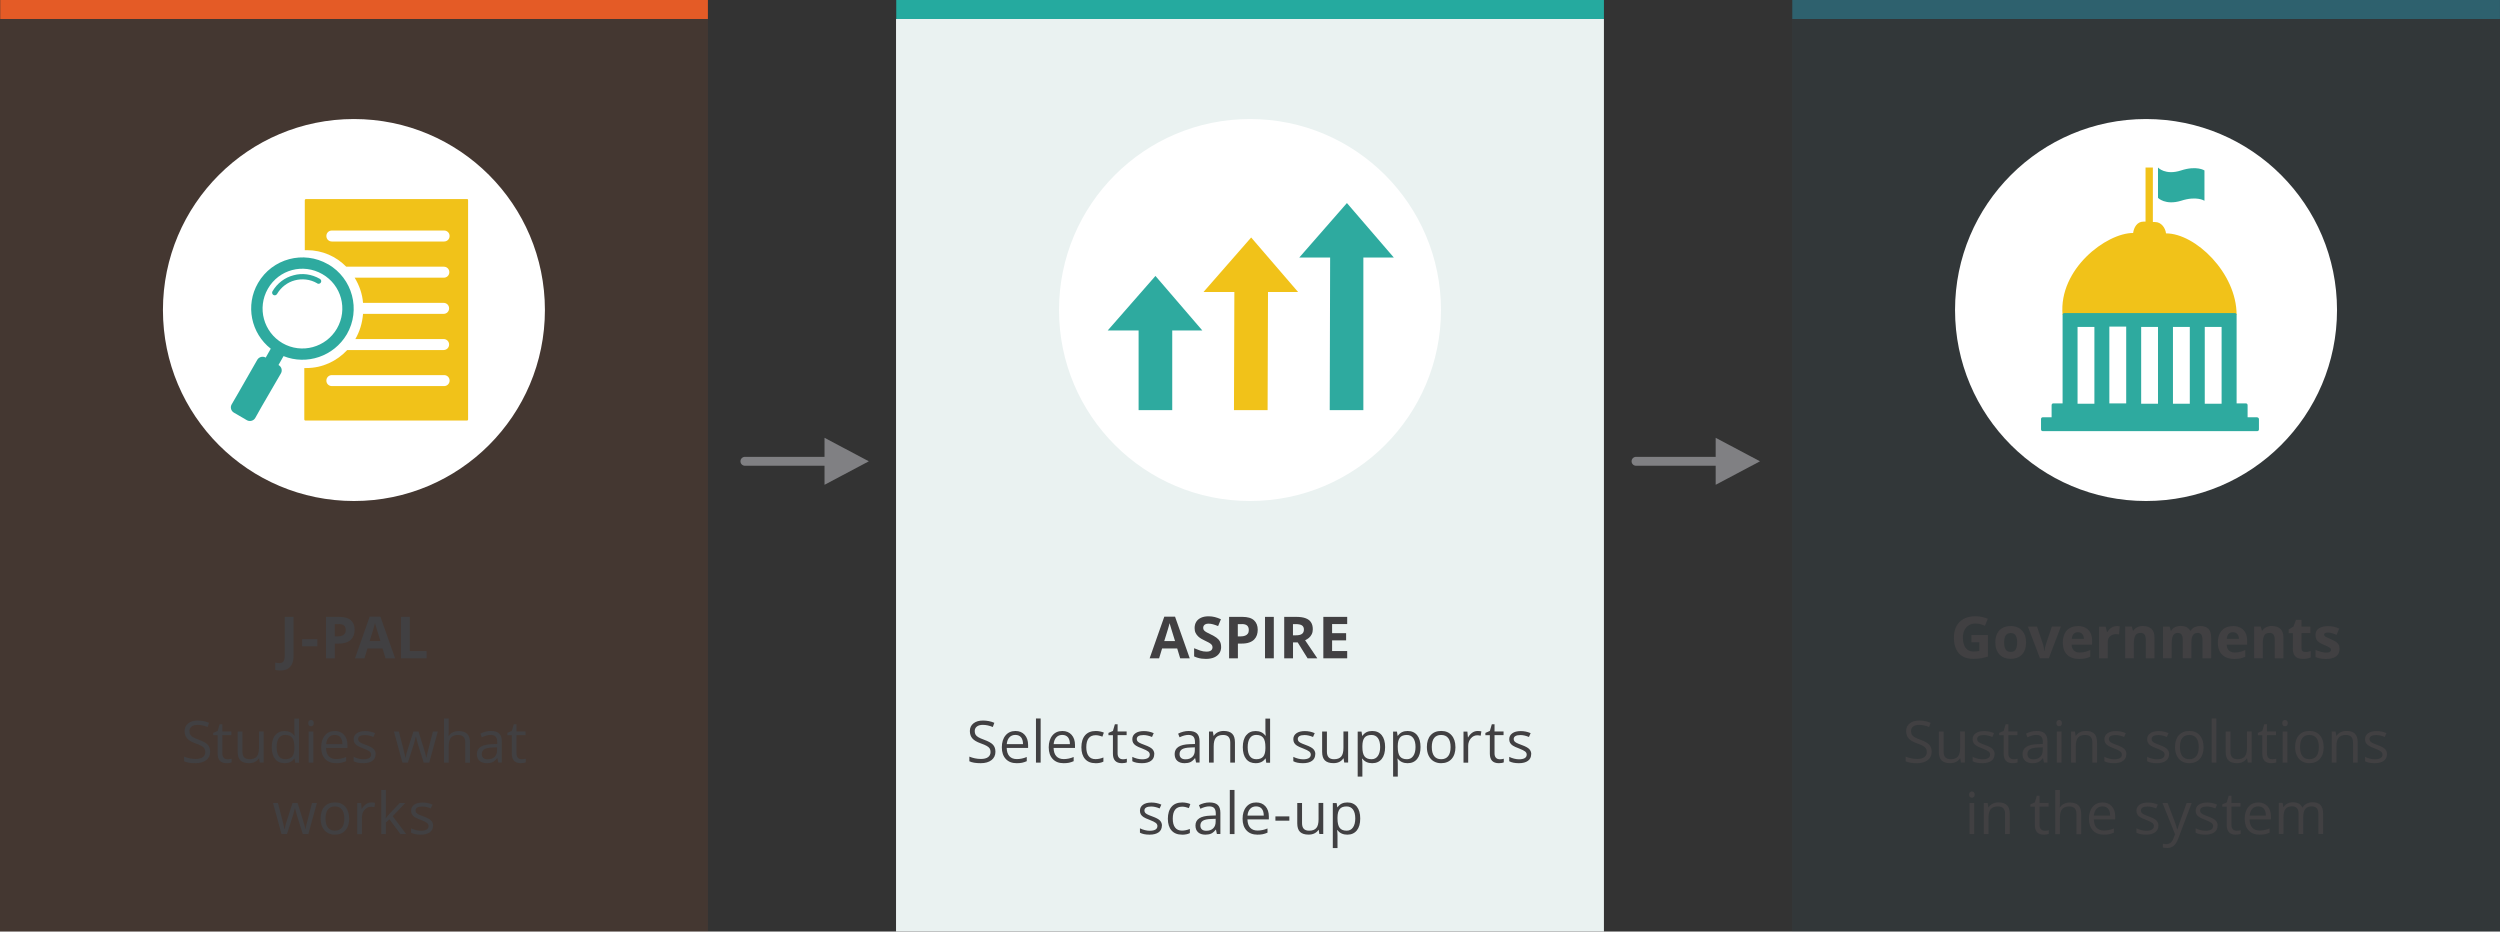
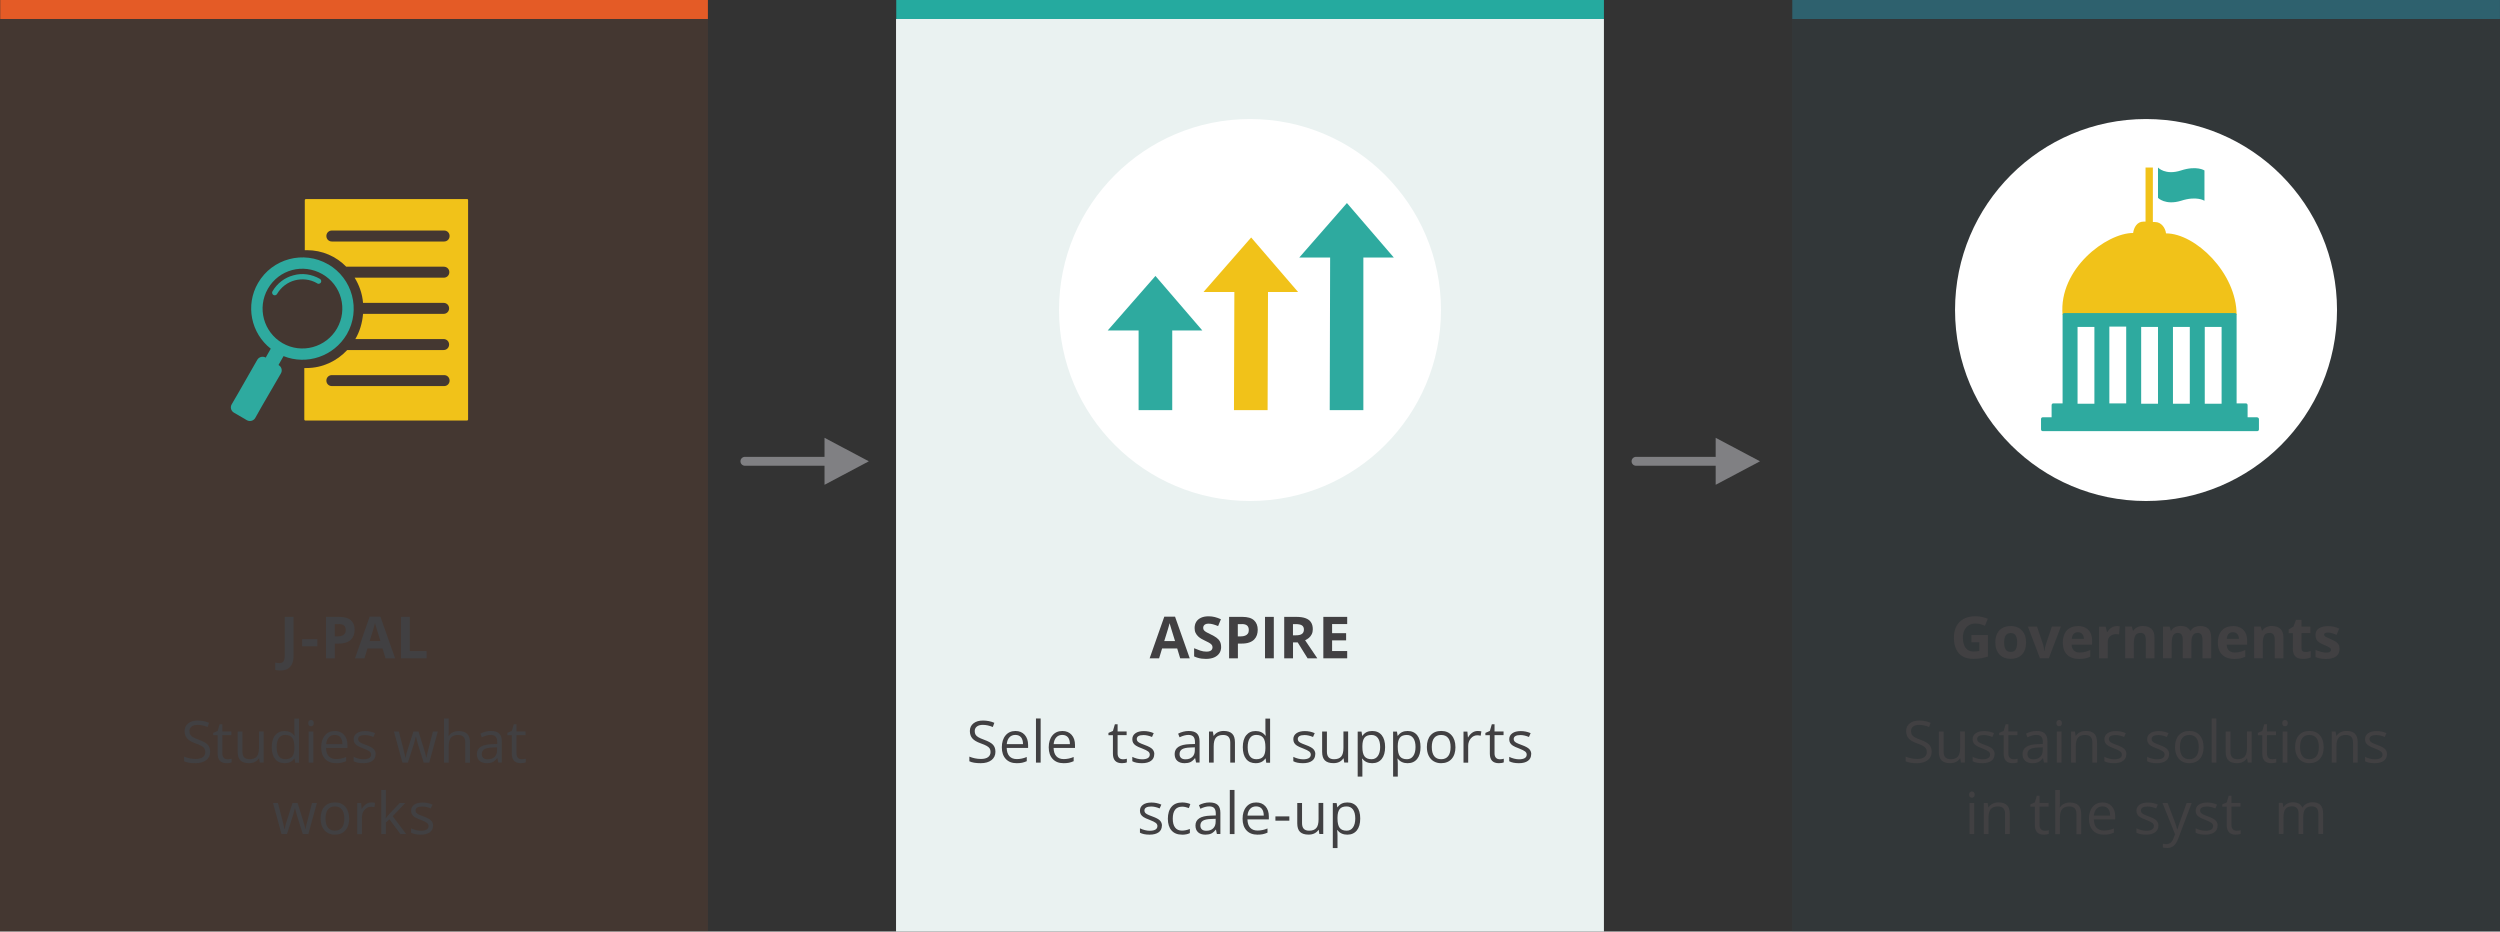
<svg xmlns="http://www.w3.org/2000/svg" id="Layer_1" data-name="Layer 1" viewBox="0 0 559.72 208.56">
  <rect x="0" y="0" width="559.72" height="208.56" fill="#333333" stroke="none" />
  <defs>
    <style>
      .cls-1, .cls-2 {
        fill: none;
      }

      .cls-3, .cls-4 {
        fill: #2e616e;
      }

      .cls-5 {
        fill: #414042;
      }

      .cls-6, .cls-4 {
        opacity: .1;
      }

      .cls-6, .cls-7 {
        fill: #e45b26;
      }

      .cls-8 {
        fill: #25aa9f;
      }

      .cls-2 {
        stroke: #808083;
        stroke-linecap: round;
        stroke-miterlimit: 10;
        stroke-width: 2px;
      }

      .cls-9, .cls-10 {
        fill-rule: evenodd;
      }

      .cls-9, .cls-11 {
        fill: #2eaa9f;
      }

      .cls-12 {
        fill: #fff;
      }

      .cls-10, .cls-13 {
        fill: #f1c219;
      }

      .cls-14 {
        fill: #808083;
      }

      .cls-15 {
        fill: #eaf2f1;
      }
    </style>
  </defs>
  <rect class="cls-6" y="4.25" width="158.49" height="204.31" />
-   <circle class="cls-12" cx="79.24" cy="69.41" r="42.76" />
  <line class="cls-2" x1="166.78" y1="103.28" x2="187.19" y2="103.28" />
  <polygon class="cls-14" points="194.52 103.28 184.6 98.02 184.6 108.54 194.52 103.28" />
  <line class="cls-2" x1="366.29" y1="103.28" x2="386.7" y2="103.28" />
  <polygon class="cls-14" points="394.04 103.28 384.12 98.02 384.12 108.54 394.04 103.28" />
  <g>
    <rect class="cls-1" x=".05" y="160.86" width="158.44" height="29" />
    <path class="cls-5" d="M47.06,168.27c0,.82-.3,1.45-.89,1.91s-1.4.69-2.41.69c-1.1,0-1.95-.14-2.54-.43v-1.04c.38.16.8.29,1.24.38s.89.14,1.33.14c.72,0,1.26-.14,1.62-.41.36-.27.55-.65.55-1.14,0-.32-.06-.58-.19-.79-.13-.21-.34-.39-.65-.57s-.76-.37-1.38-.59c-.86-.31-1.48-.67-1.85-1.1s-.56-.98-.56-1.66c0-.72.27-1.28.81-1.71s1.25-.63,2.13-.63,1.77.17,2.54.51l-.34.94c-.77-.32-1.51-.48-2.23-.48-.57,0-1.02.12-1.34.37-.32.25-.48.59-.48,1.02,0,.32.06.58.18.79.12.21.32.39.6.57.28.17.71.36,1.29.57.97.35,1.64.72,2.01,1.12s.55.91.55,1.55Z" />
    <path class="cls-5" d="M50.9,170c.19,0,.37-.01.54-.04.17-.03.31-.06.41-.09v.81c-.11.06-.28.1-.5.14-.22.04-.42.05-.6.05-1.35,0-2.02-.71-2.02-2.13v-4.14h-1v-.51l1-.44.44-1.49h.61v1.61h2.02v.82h-2.02v4.09c0,.42.1.74.3.96.2.22.47.34.82.34Z" />
    <path class="cls-5" d="M54.28,163.78v4.51c0,.57.13.99.39,1.27.26.28.66.42,1.21.42.73,0,1.26-.2,1.6-.6.34-.4.5-1.05.5-1.95v-3.66h1.05v6.96h-.87l-.15-.93h-.06c-.22.34-.52.6-.9.79s-.82.27-1.31.27c-.85,0-1.48-.2-1.9-.6s-.63-1.05-.63-1.93v-4.55h1.07Z" />
    <path class="cls-5" d="M65.96,169.81h-.06c-.49.71-1.21,1.06-2.18,1.06-.91,0-1.62-.31-2.12-.93s-.76-1.51-.76-2.65.25-2.04.76-2.67,1.21-.95,2.12-.95,1.67.34,2.17,1.03h.08l-.04-.5-.03-.49v-2.83h1.05v9.88h-.86l-.14-.93ZM63.86,169.98c.72,0,1.24-.2,1.56-.59.32-.39.49-1.02.49-1.89v-.22c0-.99-.16-1.69-.49-2.11-.33-.42-.85-.63-1.57-.63-.62,0-1.09.24-1.42.72-.33.48-.49,1.16-.49,2.03s.16,1.56.49,2.01.8.68,1.43.68Z" />
    <path class="cls-5" d="M69.01,161.9c0-.24.06-.42.18-.53.12-.11.27-.17.44-.17s.32.06.44.17c.12.11.18.29.18.53s-.06.41-.18.53c-.12.12-.27.17-.44.17-.18,0-.33-.06-.44-.17-.12-.12-.18-.29-.18-.53ZM70.15,170.74h-1.05v-6.96h1.05v6.96Z" />
    <path class="cls-5" d="M75.23,170.87c-1.03,0-1.84-.31-2.43-.94s-.89-1.5-.89-2.61.28-2.01.83-2.67c.55-.66,1.29-.99,2.22-.99.87,0,1.56.29,2.07.86.51.57.76,1.33.76,2.27v.67h-4.79c.02.82.23,1.44.62,1.86s.94.63,1.65.63c.75,0,1.49-.16,2.22-.47v.94c-.37.16-.73.28-1.06.35-.33.07-.73.1-1.2.1ZM74.95,164.54c-.56,0-1,.18-1.34.55s-.53.87-.59,1.51h3.64c0-.66-.15-1.17-.44-1.53-.3-.35-.72-.53-1.27-.53Z" />
    <path class="cls-5" d="M84.09,168.84c0,.65-.24,1.15-.72,1.5s-1.16.53-2.03.53c-.92,0-1.64-.15-2.16-.44v-.98c.33.17.69.3,1.08.4s.75.15,1.11.15c.55,0,.97-.09,1.27-.26.3-.18.45-.44.45-.8,0-.27-.12-.5-.35-.69-.24-.19-.69-.42-1.37-.68-.65-.24-1.11-.45-1.38-.63-.27-.18-.48-.38-.61-.61-.13-.23-.2-.5-.2-.82,0-.57.23-1.01.69-1.34.46-.33,1.09-.49,1.9-.49.75,0,1.48.15,2.2.46l-.38.86c-.7-.29-1.33-.43-1.9-.43-.5,0-.88.08-1.13.23s-.38.37-.38.65c0,.19.05.34.14.48.1.13.25.26.46.37.21.12.62.29,1.22.51.82.3,1.38.6,1.67.91s.44.69.44,1.15Z" />
    <path class="cls-5" d="M94.86,170.74l-1.28-4.08c-.08-.25-.23-.82-.45-1.7h-.05c-.17.74-.32,1.31-.45,1.71l-1.31,4.07h-1.22l-1.9-6.96h1.1c.45,1.75.79,3.08,1.03,3.99.24.91.37,1.53.4,1.85h.05c.05-.24.12-.55.23-.94.1-.38.19-.69.27-.91l1.28-3.99h1.14l1.24,3.99c.24.73.4,1.34.48,1.83h.05c.02-.15.06-.39.14-.7s.52-2.02,1.32-5.12h1.09l-1.92,6.96h-1.25Z" />
    <path class="cls-5" d="M104.16,170.74v-4.5c0-.57-.13-.99-.39-1.27-.26-.28-.66-.42-1.21-.42-.73,0-1.27.2-1.6.6-.34.4-.5,1.05-.5,1.96v3.64h-1.05v-9.88h1.05v2.99c0,.36-.02.66-.05.9h.06c.21-.33.5-.6.89-.79.38-.19.82-.29,1.31-.29.85,0,1.49.2,1.91.61.42.4.64,1.05.64,1.93v4.54h-1.05Z" />
    <path class="cls-5" d="M111.57,170.74l-.21-.99h-.05c-.35.44-.69.73-1.04.89-.34.15-.78.23-1.29.23-.69,0-1.23-.18-1.62-.53s-.59-.86-.59-1.52c0-1.4,1.12-2.14,3.37-2.21l1.18-.04v-.43c0-.55-.12-.95-.35-1.21-.24-.26-.61-.39-1.13-.39-.58,0-1.24.18-1.97.53l-.32-.81c.34-.19.72-.33,1.13-.44s.82-.16,1.23-.16c.83,0,1.44.18,1.84.55.4.37.6.96.6,1.77v4.75h-.78ZM109.19,170c.66,0,1.17-.18,1.54-.54.38-.36.56-.86.56-1.51v-.63l-1.05.04c-.84.03-1.44.16-1.81.39-.37.23-.56.59-.56,1.08,0,.38.12.67.35.87s.55.3.97.3Z" />
    <path class="cls-5" d="M116.76,170c.19,0,.37-.01.54-.04.17-.03.31-.06.41-.09v.81c-.11.06-.28.1-.5.14-.22.04-.42.05-.6.05-1.35,0-2.02-.71-2.02-2.13v-4.14h-1v-.51l1-.44.44-1.49h.61v1.61h2.02v.82h-2.02v4.09c0,.42.1.74.3.96.2.22.47.34.82.34Z" />
    <path class="cls-5" d="M67.79,186.74l-1.28-4.08c-.08-.25-.23-.82-.45-1.7h-.05c-.17.74-.32,1.31-.45,1.71l-1.31,4.07h-1.22l-1.9-6.96h1.1c.45,1.75.79,3.08,1.03,3.99.24.91.37,1.53.4,1.85h.05c.05-.24.12-.55.23-.94.1-.38.19-.69.27-.91l1.28-3.99h1.14l1.24,3.99c.24.73.4,1.34.48,1.83h.05c.02-.15.06-.39.14-.7s.52-2.02,1.32-5.12h1.09l-1.92,6.96h-1.25Z" />
    <path class="cls-5" d="M78.18,183.25c0,1.13-.29,2.02-.86,2.66-.57.64-1.36.96-2.37.96-.62,0-1.17-.15-1.66-.44s-.85-.71-1.12-1.26c-.26-.55-.39-1.19-.39-1.92,0-1.13.28-2.02.85-2.65.57-.63,1.35-.95,2.36-.95s1.75.32,2.32.97.86,1.52.86,2.63ZM72.88,183.25c0,.89.18,1.57.53,2.03s.88.7,1.57.7,1.21-.23,1.57-.69c.36-.46.54-1.14.54-2.03s-.18-1.56-.54-2.02c-.36-.46-.89-.69-1.58-.69s-1.21.23-1.56.68-.53,1.13-.53,2.02Z" />
    <path class="cls-5" d="M83.15,179.66c.31,0,.59.03.83.08l-.15.98c-.29-.06-.54-.1-.76-.1-.56,0-1.04.23-1.44.69-.4.46-.6,1.03-.6,1.71v3.73h-1.05v-6.96h.87l.12,1.29h.05c.26-.45.57-.8.93-1.05.36-.25.76-.37,1.2-.37Z" />
    <path class="cls-5" d="M86.41,183.18c.18-.26.46-.6.83-1.02l2.25-2.38h1.25l-2.82,2.96,3.01,3.99h-1.28l-2.46-3.29-.79.69v2.6h-1.04v-9.88h1.04v5.24c0,.23-.02.59-.05,1.08h.05Z" />
    <path class="cls-5" d="M96.95,184.84c0,.65-.24,1.15-.72,1.5s-1.16.53-2.03.53c-.92,0-1.64-.15-2.16-.44v-.98c.33.17.69.3,1.08.4s.75.15,1.11.15c.55,0,.97-.09,1.27-.26.3-.18.45-.44.45-.8,0-.27-.12-.5-.35-.69-.24-.19-.69-.42-1.37-.68-.65-.24-1.11-.45-1.38-.63-.27-.18-.48-.38-.61-.61-.13-.23-.2-.5-.2-.82,0-.57.23-1.01.69-1.34.46-.33,1.09-.49,1.9-.49.75,0,1.48.15,2.2.46l-.38.86c-.7-.29-1.33-.43-1.9-.43-.5,0-.88.08-1.13.23s-.38.37-.38.65c0,.19.05.34.14.48.1.13.25.26.46.37.21.12.62.29,1.22.51.82.3,1.38.6,1.67.91s.44.69.44,1.15Z" />
  </g>
  <g>
    <rect class="cls-1" x=".05" y="137.51" width="158.44" height="13.68" />
    <path class="cls-5" d="M62.78,150.12c-.25,0-.48-.01-.67-.04-.19-.03-.36-.06-.49-.1v-1.64c.14.03.28.06.43.09.15.03.32.04.49.04.23,0,.43-.04.62-.13.18-.09.33-.25.43-.49.11-.24.16-.59.16-1.04v-8.7h1.97v8.68c0,.8-.12,1.44-.37,1.93-.25.49-.59.84-1.04,1.07-.44.22-.95.33-1.53.33Z" />
    <path class="cls-5" d="M67.64,144.7v-1.59h3.41v1.59h-3.41Z" />
    <path class="cls-5" d="M75.95,138.11c1.2,0,2.07.26,2.62.77.55.51.83,1.22.83,2.12,0,.41-.06.79-.18,1.17-.12.37-.32.7-.6.99s-.65.52-1.11.68c-.46.17-1.03.25-1.71.25h-.84v3.3h-1.97v-9.28h2.96ZM75.85,139.73h-.9v2.75h.65c.37,0,.69-.05.96-.15.27-.1.48-.25.63-.46s.22-.47.22-.8c0-.46-.13-.8-.38-1.02-.25-.22-.65-.33-1.18-.33Z" />
    <path class="cls-5" d="M86.32,147.39l-.67-2.21h-3.38l-.67,2.21h-2.12l3.28-9.32h2.41l3.29,9.32h-2.12ZM85.18,143.53l-.67-2.16c-.04-.14-.1-.33-.17-.56-.07-.23-.14-.46-.21-.69-.07-.24-.13-.44-.17-.61-.04.17-.1.39-.17.64-.07.26-.15.5-.21.73s-.12.39-.15.49l-.67,2.16h2.42Z" />
    <path class="cls-5" d="M89.78,147.39v-9.28h1.97v7.66h3.76v1.62h-5.73Z" />
  </g>
  <rect class="cls-7" x=".05" y="0" width="158.44" height="4.25" />
  <path class="cls-9" d="M70.98,63.41c-1.56-.91-3.38-1.07-4.99-.64s-3.06,1.5-3.97,3.06c-.16.27-.54.38-.81.21s-.38-.54-.21-.81c1.07-1.83,2.79-3.11,4.72-3.6,1.93-.54,4.03-.27,5.91.81.27.16.38.54.21.81s-.54.38-.81.21h0l-.05-.05Z" />
  <path class="cls-9" d="M73.45,59.17c-5.48-3.17-12.51-1.29-15.68,4.19-2.9,4.99-1.56,11.27,2.85,14.71l-1.13,1.99c-.64-.38-1.5-.16-1.88.48l-4.24,7.41-1.5,2.58c-.38.64-.16,1.5.54,1.88l2.85,1.66c.64.38,1.5.16,1.88-.48l1.45-2.58,4.3-7.41c.38-.64.16-1.5-.54-1.88l1.13-1.99c5.21,2.09,11.27.05,14.17-4.89,3.17-5.48,1.29-12.51-4.19-15.68ZM75.44,73.56c-2.47,4.24-7.89,5.74-12.19,3.27-4.24-2.47-5.74-7.89-3.27-12.19,2.47-4.3,7.89-5.74,12.19-3.27,4.3,2.47,5.74,7.89,3.27,12.19Z" />
  <path class="cls-13" d="M104.64,44.57h-36.13c-.16,0-.27.11-.27.27v11.17h.48c3.44,0,6.55,1.4,8.8,3.7h21.85c.7,0,1.23.54,1.23,1.23s-.54,1.23-1.23,1.23h-19.97c1.02,1.66,1.72,3.6,1.88,5.64h18.04c.7,0,1.23.54,1.23,1.23s-.54,1.23-1.23,1.23h-18.04c-.16,2.04-.75,3.97-1.72,5.64h19.76c.7,0,1.23.54,1.23,1.23s-.54,1.23-1.23,1.23h-21.58c-2.31,2.47-5.53,4.03-9.13,4.03s-.32,0-.48,0v11.49c0,.16.11.27.27.27h36.13c.16,0,.27-.11.27-.27v-49.07c0-.16-.11-.27-.27-.27h.11ZM99.43,86.44h-25.13c-.7,0-1.23-.54-1.23-1.23s.54-1.23,1.23-1.23h25.13c.7,0,1.23.54,1.23,1.23s-.54,1.23-1.23,1.23ZM99.43,54.07h-25.13c-.7,0-1.23-.54-1.23-1.23s.54-1.23,1.23-1.23h25.13c.7,0,1.23.54,1.23,1.23s-.54,1.23-1.23,1.23Z" />
  <rect class="cls-15" x="200.61" y="4.25" width="158.49" height="204.31" />
  <circle class="cls-12" cx="279.86" cy="69.41" r="42.76" />
  <g>
    <rect class="cls-1" x="200.66" y="160.86" width="158.44" height="30.54" />
    <path class="cls-5" d="M222.87,168.27c0,.82-.3,1.45-.89,1.91s-1.4.69-2.41.69c-1.1,0-1.95-.14-2.54-.43v-1.04c.38.16.8.29,1.24.38s.89.14,1.33.14c.72,0,1.26-.14,1.62-.41.36-.27.55-.65.55-1.14,0-.32-.06-.58-.19-.79-.13-.21-.34-.39-.65-.57s-.76-.37-1.38-.59c-.86-.31-1.48-.67-1.85-1.1s-.56-.98-.56-1.66c0-.72.27-1.28.81-1.71s1.25-.63,2.13-.63,1.77.17,2.54.51l-.34.94c-.77-.32-1.51-.48-2.23-.48-.57,0-1.02.12-1.34.37-.32.25-.48.59-.48,1.02,0,.32.06.58.18.79.12.21.32.39.6.57.28.17.71.36,1.29.57.97.35,1.64.72,2.01,1.12s.55.91.55,1.55Z" />
    <path class="cls-5" d="M227.62,170.87c-1.03,0-1.84-.31-2.43-.94s-.89-1.5-.89-2.61.28-2.01.83-2.67c.55-.66,1.29-.99,2.22-.99.87,0,1.56.29,2.07.86.51.57.76,1.33.76,2.27v.67h-4.79c.02.82.23,1.44.62,1.86s.94.63,1.65.63c.75,0,1.49-.16,2.22-.47v.94c-.37.16-.73.28-1.06.35-.33.07-.73.1-1.2.1ZM227.33,164.54c-.56,0-1,.18-1.34.55s-.53.87-.59,1.51h3.64c0-.66-.15-1.17-.44-1.53-.3-.35-.72-.53-1.27-.53Z" />
    <path class="cls-5" d="M232.99,170.74h-1.05v-9.88h1.05v9.88Z" />
    <path class="cls-5" d="M238.12,170.87c-1.03,0-1.84-.31-2.43-.94s-.89-1.5-.89-2.61.28-2.01.83-2.67c.55-.66,1.29-.99,2.22-.99.87,0,1.56.29,2.07.86.51.57.76,1.33.76,2.27v.67h-4.79c.02.82.23,1.44.62,1.86s.94.63,1.65.63c.75,0,1.49-.16,2.22-.47v.94c-.37.16-.73.28-1.06.35-.33.07-.73.1-1.2.1ZM237.83,164.54c-.56,0-1,.18-1.34.55s-.53.87-.59,1.51h3.64c0-.66-.15-1.17-.44-1.53-.3-.35-.72-.53-1.27-.53Z" />
-     <path class="cls-5" d="M245.28,170.87c-1.01,0-1.79-.31-2.34-.93-.55-.62-.83-1.5-.83-2.63s.28-2.06.84-2.7,1.36-.95,2.4-.95c.33,0,.67.04,1,.11.33.07.6.16.79.25l-.32.9c-.23-.09-.49-.17-.76-.23-.28-.06-.52-.09-.73-.09-1.41,0-2.12.9-2.12,2.7,0,.85.17,1.51.52,1.97s.86.69,1.53.69c.58,0,1.17-.12,1.78-.37v.93c-.47.24-1.05.36-1.76.36Z" />
    <path class="cls-5" d="M251.34,170c.19,0,.37-.01.54-.04.17-.03.31-.06.41-.09v.81c-.11.06-.28.1-.5.14-.22.04-.42.05-.6.05-1.35,0-2.02-.71-2.02-2.13v-4.14h-1v-.51l1-.44.44-1.49h.61v1.61h2.02v.82h-2.02v4.09c0,.42.1.74.3.96.2.22.47.34.82.34Z" />
    <path class="cls-5" d="M258.42,168.84c0,.65-.24,1.15-.72,1.5s-1.16.53-2.03.53c-.92,0-1.64-.15-2.16-.44v-.98c.33.17.69.3,1.08.4s.75.15,1.11.15c.55,0,.97-.09,1.27-.26.3-.18.45-.44.45-.8,0-.27-.12-.5-.35-.69-.24-.19-.69-.42-1.37-.68-.65-.24-1.11-.45-1.38-.63-.27-.18-.48-.38-.61-.61-.13-.23-.2-.5-.2-.82,0-.57.23-1.01.69-1.34.46-.33,1.09-.49,1.9-.49.75,0,1.48.15,2.2.46l-.38.86c-.7-.29-1.33-.43-1.9-.43-.5,0-.88.08-1.13.23s-.38.37-.38.65c0,.19.05.34.14.48.1.13.25.26.46.37.21.12.62.29,1.22.51.82.3,1.38.6,1.67.91s.44.69.44,1.15Z" />
    <path class="cls-5" d="M267.79,170.74l-.21-.99h-.05c-.35.44-.69.73-1.04.89-.34.15-.78.23-1.29.23-.69,0-1.23-.18-1.62-.53s-.59-.86-.59-1.52c0-1.4,1.12-2.14,3.37-2.21l1.18-.04v-.43c0-.55-.12-.95-.35-1.21-.24-.26-.61-.39-1.13-.39-.58,0-1.24.18-1.97.53l-.32-.81c.34-.19.72-.33,1.13-.44s.82-.16,1.23-.16c.83,0,1.44.18,1.84.55.4.37.6.96.6,1.77v4.75h-.78ZM265.41,170c.66,0,1.17-.18,1.54-.54.38-.36.56-.86.56-1.51v-.63l-1.05.04c-.84.03-1.44.16-1.81.39-.37.23-.56.59-.56,1.08,0,.38.12.67.35.87s.55.3.97.3Z" />
    <path class="cls-5" d="M275.44,170.74v-4.5c0-.57-.13-.99-.39-1.27-.26-.28-.66-.42-1.21-.42-.73,0-1.26.2-1.6.59s-.51,1.04-.51,1.95v3.65h-1.05v-6.96h.86l.17.95h.05c.22-.34.52-.61.91-.8.39-.19.82-.28,1.3-.28.84,0,1.47.2,1.89.61.42.4.63,1.05.63,1.94v4.54h-1.05Z" />
    <path class="cls-5" d="M283.37,169.81h-.06c-.49.71-1.21,1.06-2.18,1.06-.91,0-1.62-.31-2.12-.93s-.76-1.51-.76-2.65.25-2.04.76-2.67,1.21-.95,2.12-.95,1.67.34,2.17,1.03h.08l-.04-.5-.03-.49v-2.83h1.05v9.88h-.86l-.14-.93ZM281.26,169.98c.72,0,1.24-.2,1.56-.59.32-.39.49-1.02.49-1.89v-.22c0-.99-.16-1.69-.49-2.11-.33-.42-.85-.63-1.57-.63-.62,0-1.09.24-1.42.72-.33.48-.49,1.16-.49,2.03s.16,1.56.49,2.01.8.68,1.43.68Z" />
    <path class="cls-5" d="M294.47,168.84c0,.65-.24,1.15-.72,1.5s-1.16.53-2.03.53c-.92,0-1.64-.15-2.16-.44v-.98c.33.17.69.3,1.08.4s.75.15,1.11.15c.55,0,.97-.09,1.27-.26.3-.18.45-.44.45-.8,0-.27-.12-.5-.35-.69-.24-.19-.69-.42-1.37-.68-.65-.24-1.11-.45-1.38-.63-.27-.18-.48-.38-.61-.61-.13-.23-.2-.5-.2-.82,0-.57.23-1.01.69-1.34.46-.33,1.09-.49,1.9-.49.75,0,1.48.15,2.2.46l-.38.86c-.7-.29-1.33-.43-1.9-.43-.5,0-.88.08-1.13.23s-.38.37-.38.65c0,.19.05.34.14.48.1.13.25.26.46.37.21.12.62.29,1.22.51.82.3,1.38.6,1.67.91s.44.69.44,1.15Z" />
    <path class="cls-5" d="M297.08,163.78v4.51c0,.57.13.99.39,1.27.26.28.66.42,1.21.42.73,0,1.26-.2,1.6-.6.34-.4.5-1.05.5-1.95v-3.66h1.05v6.96h-.87l-.15-.93h-.06c-.22.34-.52.6-.9.79s-.82.27-1.31.27c-.85,0-1.48-.2-1.9-.6s-.63-1.05-.63-1.93v-4.55h1.07Z" />
    <path class="cls-5" d="M307.2,170.87c-.45,0-.87-.08-1.24-.25-.37-.17-.69-.42-.94-.77h-.08c.05.41.08.79.08,1.16v2.86h-1.05v-10.08h.86l.15.95h.05c.27-.38.59-.66.95-.83.36-.17.77-.25,1.24-.25.92,0,1.63.32,2.14.95.5.63.75,1.52.75,2.65s-.25,2.03-.76,2.66c-.51.63-1.22.95-2.12.95ZM307.05,164.55c-.71,0-1.23.2-1.54.59-.32.39-.48,1.02-.49,1.88v.23c0,.98.16,1.68.49,2.1.33.42.85.63,1.57.63.6,0,1.07-.24,1.41-.73s.51-1.16.51-2.01-.17-1.53-.51-2c-.34-.46-.82-.69-1.44-.69Z" />
    <path class="cls-5" d="M315.13,170.87c-.45,0-.87-.08-1.24-.25-.37-.17-.69-.42-.94-.77h-.08c.05.41.08.79.08,1.16v2.86h-1.05v-10.08h.86l.15.95h.05c.27-.38.59-.66.95-.83.36-.17.77-.25,1.24-.25.92,0,1.63.32,2.14.95.5.63.75,1.52.75,2.65s-.25,2.03-.76,2.66c-.51.63-1.22.95-2.12.95ZM314.97,164.55c-.71,0-1.23.2-1.54.59-.32.39-.48,1.02-.49,1.88v.23c0,.98.16,1.68.49,2.1.33.42.85.63,1.57.63.6,0,1.07-.24,1.41-.73s.51-1.16.51-2.01-.17-1.53-.51-2c-.34-.46-.82-.69-1.44-.69Z" />
    <path class="cls-5" d="M325.86,167.25c0,1.13-.29,2.02-.86,2.66-.57.64-1.36.96-2.37.96-.62,0-1.17-.15-1.66-.44s-.85-.71-1.12-1.26c-.26-.55-.39-1.19-.39-1.92,0-1.13.28-2.02.85-2.65.57-.63,1.35-.95,2.36-.95s1.75.32,2.32.97.86,1.52.86,2.63ZM320.56,167.25c0,.89.18,1.57.53,2.03s.88.7,1.57.7,1.21-.23,1.57-.69c.36-.46.54-1.14.54-2.03s-.18-1.56-.54-2.02c-.36-.46-.89-.69-1.58-.69s-1.21.23-1.56.68-.53,1.13-.53,2.02Z" />
    <path class="cls-5" d="M330.83,163.66c.31,0,.59.03.83.08l-.15.98c-.29-.06-.54-.1-.76-.1-.56,0-1.04.23-1.44.69-.4.46-.6,1.03-.6,1.71v3.73h-1.05v-6.96h.87l.12,1.29h.05c.26-.45.57-.8.93-1.05.36-.25.76-.37,1.2-.37Z" />
    <path class="cls-5" d="M335.73,170c.19,0,.37-.01.54-.04.17-.03.31-.06.41-.09v.81c-.11.06-.28.1-.5.14-.22.04-.42.05-.6.05-1.35,0-2.02-.71-2.02-2.13v-4.14h-1v-.51l1-.44.44-1.49h.61v1.61h2.02v.82h-2.02v4.09c0,.42.1.74.3.96.2.22.47.34.82.34Z" />
    <path class="cls-5" d="M342.81,168.84c0,.65-.24,1.15-.72,1.5s-1.16.53-2.03.53c-.92,0-1.64-.15-2.16-.44v-.98c.33.17.69.3,1.08.4s.75.15,1.11.15c.55,0,.97-.09,1.27-.26.3-.18.45-.44.45-.8,0-.27-.12-.5-.35-.69-.24-.19-.69-.42-1.37-.68-.65-.24-1.11-.45-1.38-.63-.27-.18-.48-.38-.61-.61-.13-.23-.2-.5-.2-.82,0-.57.23-1.01.69-1.34.46-.33,1.09-.49,1.9-.49.75,0,1.48.15,2.2.46l-.38.86c-.7-.29-1.33-.43-1.9-.43-.5,0-.88.08-1.13.23s-.38.37-.38.65c0,.19.05.34.14.48.1.13.25.26.46.37.21.12.62.29,1.22.51.82.3,1.38.6,1.67.91s.44.69.44,1.15Z" />
    <path class="cls-5" d="M260.13,184.84c0,.65-.24,1.15-.72,1.5s-1.16.53-2.03.53c-.92,0-1.64-.15-2.16-.44v-.98c.33.17.69.3,1.08.4s.75.15,1.11.15c.55,0,.97-.09,1.27-.26.3-.18.45-.44.45-.8,0-.27-.12-.5-.35-.69-.24-.19-.69-.42-1.37-.68-.65-.24-1.11-.45-1.38-.63-.27-.18-.48-.38-.61-.61-.13-.23-.2-.5-.2-.82,0-.57.23-1.01.69-1.34.46-.33,1.09-.49,1.9-.49.75,0,1.48.15,2.2.46l-.38.86c-.7-.29-1.33-.43-1.9-.43-.5,0-.88.08-1.13.23s-.38.37-.38.65c0,.19.05.34.14.48.1.13.25.26.46.37.21.12.62.29,1.22.51.82.3,1.38.6,1.67.91s.44.69.44,1.15Z" />
    <path class="cls-5" d="M264.64,186.87c-1.01,0-1.79-.31-2.34-.93-.55-.62-.83-1.5-.83-2.63s.28-2.06.84-2.7,1.36-.95,2.4-.95c.33,0,.67.04,1,.11.33.07.6.16.79.25l-.32.9c-.23-.09-.49-.17-.76-.23-.28-.06-.52-.09-.73-.09-1.41,0-2.12.9-2.12,2.7,0,.85.17,1.51.52,1.97s.86.69,1.53.69c.58,0,1.17-.12,1.78-.37v.93c-.47.24-1.05.36-1.76.36Z" />
    <path class="cls-5" d="M272.45,186.74l-.21-.99h-.05c-.35.44-.69.73-1.04.89-.34.15-.78.23-1.29.23-.69,0-1.23-.18-1.62-.53s-.59-.86-.59-1.52c0-1.4,1.12-2.14,3.37-2.21l1.18-.04v-.43c0-.55-.12-.95-.35-1.21-.24-.26-.61-.39-1.13-.39-.58,0-1.24.18-1.97.53l-.32-.81c.34-.19.72-.33,1.13-.44s.82-.16,1.23-.16c.83,0,1.44.18,1.84.55.4.37.6.96.6,1.77v4.75h-.78ZM270.07,186c.66,0,1.17-.18,1.54-.54.38-.36.56-.86.56-1.51v-.63l-1.05.04c-.84.03-1.44.16-1.81.39-.37.23-.56.59-.56,1.08,0,.38.12.67.35.87s.55.3.97.3Z" />
    <path class="cls-5" d="M276.39,186.74h-1.05v-9.88h1.05v9.88Z" />
    <path class="cls-5" d="M281.52,186.87c-1.03,0-1.84-.31-2.43-.94s-.89-1.5-.89-2.61.28-2.01.83-2.67c.55-.66,1.29-.99,2.22-.99.87,0,1.56.29,2.07.86.51.57.76,1.33.76,2.27v.67h-4.79c.02.82.23,1.44.62,1.86s.94.63,1.65.63c.75,0,1.49-.16,2.22-.47v.94c-.37.16-.73.28-1.06.35-.33.07-.73.1-1.2.1ZM281.23,180.54c-.56,0-1,.18-1.34.55s-.53.87-.59,1.51h3.64c0-.66-.15-1.17-.44-1.53-.3-.35-.72-.53-1.27-.53Z" />
    <path class="cls-5" d="M285.55,183.74v-.96h3.12v.96h-3.12Z" />
    <path class="cls-5" d="M291.51,179.78v4.51c0,.57.13.99.39,1.27.26.28.66.42,1.21.42.73,0,1.26-.2,1.6-.6.34-.4.5-1.05.5-1.95v-3.66h1.05v6.96h-.87l-.15-.93h-.06c-.22.34-.52.6-.9.79s-.82.27-1.31.27c-.85,0-1.48-.2-1.9-.6s-.63-1.05-.63-1.93v-4.55h1.07Z" />
    <path class="cls-5" d="M301.63,186.87c-.45,0-.87-.08-1.24-.25-.37-.17-.69-.42-.94-.77h-.08c.05.41.08.79.08,1.16v2.86h-1.05v-10.08h.86l.15.95h.05c.27-.38.59-.66.95-.83.36-.17.77-.25,1.24-.25.92,0,1.63.32,2.14.95.5.63.75,1.52.75,2.65s-.25,2.03-.76,2.66c-.51.63-1.22.95-2.12.95ZM301.48,180.55c-.71,0-1.23.2-1.54.59-.32.39-.48,1.02-.49,1.88v.23c0,.98.16,1.68.49,2.1.33.42.85.63,1.57.63.6,0,1.07-.24,1.41-.73s.51-1.16.51-2.01-.17-1.53-.51-2c-.34-.46-.82-.69-1.44-.69Z" />
  </g>
  <g>
    <rect class="cls-1" x="200.66" y="137.51" width="158.44" height="13.68" />
    <path class="cls-5" d="M264.23,147.39l-.67-2.21h-3.38l-.67,2.21h-2.12l3.28-9.32h2.41l3.29,9.32h-2.12ZM263.08,143.53l-.67-2.16c-.04-.14-.1-.33-.17-.56-.07-.23-.14-.46-.21-.69-.07-.24-.13-.44-.17-.61-.04.17-.1.39-.17.64-.07.26-.15.5-.21.73s-.12.39-.15.49l-.67,2.16h2.42Z" />
    <path class="cls-5" d="M273.4,144.82c0,.55-.13,1.03-.4,1.43s-.66.72-1.17.94-1.13.33-1.86.33c-.32,0-.64-.02-.94-.06s-.6-.1-.88-.19c-.28-.08-.55-.19-.8-.31v-1.83c.44.19.9.37,1.37.53s.94.23,1.41.23c.32,0,.58-.04.78-.13.2-.08.34-.2.43-.35s.13-.32.13-.51c0-.23-.08-.43-.24-.6s-.37-.32-.64-.46c-.27-.14-.58-.3-.92-.46-.22-.1-.45-.23-.71-.37-.25-.15-.5-.32-.72-.54s-.42-.47-.56-.77c-.15-.3-.22-.67-.22-1.09,0-.55.13-1.03.38-1.42s.62-.69,1.09-.9c.47-.21,1.03-.31,1.67-.31.48,0,.94.06,1.38.17.44.11.9.27,1.37.49l-.63,1.53c-.43-.17-.81-.31-1.15-.4-.34-.1-.68-.14-1.04-.14-.25,0-.46.04-.63.12-.17.08-.3.19-.39.33-.09.14-.13.31-.13.49,0,.22.06.41.19.56.13.15.32.3.58.44.26.14.58.3.97.49.47.22.88.46,1.22.7.34.24.6.53.78.86.18.33.27.73.27,1.22Z" />
    <path class="cls-5" d="M278.14,138.11c1.2,0,2.07.26,2.62.77.55.51.83,1.22.83,2.12,0,.41-.06.79-.18,1.17-.12.37-.32.7-.6.99s-.65.52-1.11.68c-.46.17-1.03.25-1.71.25h-.84v3.3h-1.97v-9.28h2.96ZM278.03,139.73h-.9v2.75h.65c.37,0,.69-.05.96-.15.27-.1.48-.25.63-.46s.22-.47.22-.8c0-.46-.13-.8-.38-1.02-.25-.22-.65-.33-1.18-.33Z" />
    <path class="cls-5" d="M283.22,147.39v-9.28h1.97v9.28h-1.97Z" />
    <path class="cls-5" d="M290.22,138.11c.84,0,1.54.1,2.08.3s.96.51,1.22.92c.27.41.4.93.4,1.56,0,.42-.08.79-.24,1.11s-.37.59-.63.81-.55.4-.85.54l2.73,4.04h-2.18l-2.21-3.56h-1.05v3.56h-1.97v-9.28h2.7ZM290.08,139.73h-.6v2.51h.63c.65,0,1.12-.11,1.4-.33.28-.22.42-.54.42-.96s-.15-.75-.45-.94-.77-.28-1.41-.28Z" />
    <path class="cls-5" d="M301.62,147.39h-5.34v-9.28h5.34v1.61h-3.38v2.04h3.14v1.61h-3.14v2.39h3.38v1.62Z" />
  </g>
  <rect class="cls-8" x="200.66" y="0" width="158.44" height="4.25" />
  <rect class="cls-4" x="401.23" y="4.25" width="158.49" height="204.31" />
  <circle class="cls-12" cx="480.47" cy="69.41" r="42.76" />
  <g>
    <rect class="cls-1" x="401.27" y="160.86" width="158.44" height="30.54" />
    <path class="cls-5" d="M432.49,168.27c0,.82-.3,1.45-.89,1.91s-1.4.69-2.41.69c-1.1,0-1.95-.14-2.54-.43v-1.04c.38.16.8.29,1.24.38s.89.14,1.33.14c.72,0,1.26-.14,1.62-.41.36-.27.55-.65.55-1.14,0-.32-.06-.58-.19-.79-.13-.21-.34-.39-.65-.57s-.76-.37-1.38-.59c-.86-.31-1.48-.67-1.85-1.1s-.56-.98-.56-1.66c0-.72.27-1.28.81-1.71s1.25-.63,2.13-.63,1.77.17,2.54.51l-.34.94c-.77-.32-1.51-.48-2.23-.48-.57,0-1.02.12-1.34.37-.32.25-.48.59-.48,1.02,0,.32.06.58.18.79.12.21.32.39.6.57.28.17.71.36,1.29.57.97.35,1.64.72,2.01,1.12s.55.91.55,1.55Z" />
    <path class="cls-5" d="M435.15,163.78v4.51c0,.57.13.99.39,1.27.26.28.66.42,1.21.42.73,0,1.26-.2,1.6-.6.34-.4.5-1.05.5-1.95v-3.66h1.05v6.96h-.87l-.15-.93h-.06c-.22.34-.52.6-.9.79s-.82.27-1.31.27c-.85,0-1.48-.2-1.9-.6s-.63-1.05-.63-1.93v-4.55h1.07Z" />
    <path class="cls-5" d="M446.56,168.84c0,.65-.24,1.15-.72,1.5s-1.16.53-2.03.53c-.92,0-1.64-.15-2.16-.44v-.98c.33.17.69.3,1.08.4s.75.15,1.11.15c.55,0,.97-.09,1.27-.26.3-.18.45-.44.45-.8,0-.27-.12-.5-.35-.69-.24-.19-.69-.42-1.37-.68-.65-.24-1.11-.45-1.38-.63-.27-.18-.48-.38-.61-.61-.13-.23-.2-.5-.2-.82,0-.57.23-1.01.69-1.34.46-.33,1.09-.49,1.9-.49.75,0,1.48.15,2.2.46l-.38.86c-.7-.29-1.33-.43-1.9-.43-.5,0-.88.08-1.13.23s-.38.37-.38.65c0,.19.05.34.14.48.1.13.25.26.46.37.21.12.62.29,1.22.51.82.3,1.38.6,1.67.91s.44.69.44,1.15Z" />
    <path class="cls-5" d="M450.77,170c.19,0,.37-.01.54-.04.17-.03.31-.06.41-.09v.81c-.11.06-.28.1-.5.14-.22.04-.42.05-.6.05-1.35,0-2.02-.71-2.02-2.13v-4.14h-1v-.51l1-.44.44-1.49h.61v1.61h2.02v.82h-2.02v4.09c0,.42.1.74.3.96.2.22.47.34.82.34Z" />
    <path class="cls-5" d="M457.62,170.74l-.21-.99h-.05c-.35.44-.69.73-1.04.89-.34.15-.78.23-1.29.23-.69,0-1.23-.18-1.62-.53s-.59-.86-.59-1.52c0-1.4,1.12-2.14,3.37-2.21l1.18-.04v-.43c0-.55-.12-.95-.35-1.21-.24-.26-.61-.39-1.13-.39-.58,0-1.24.18-1.97.53l-.32-.81c.34-.19.72-.33,1.13-.44s.82-.16,1.23-.16c.83,0,1.44.18,1.84.55.4.37.6.96.6,1.77v4.75h-.78ZM455.24,170c.66,0,1.17-.18,1.54-.54.38-.36.56-.86.56-1.51v-.63l-1.05.04c-.84.03-1.44.16-1.81.39-.37.23-.56.59-.56,1.08,0,.38.12.67.35.87s.55.3.97.3Z" />
    <path class="cls-5" d="M460.4,161.9c0-.24.06-.42.18-.53.12-.11.27-.17.44-.17s.32.06.44.17c.12.11.18.29.18.53s-.06.41-.18.53c-.12.12-.27.17-.44.17-.18,0-.33-.06-.44-.17-.12-.12-.18-.29-.18-.53ZM461.55,170.74h-1.05v-6.96h1.05v6.96Z" />
    <path class="cls-5" d="M468.45,170.74v-4.5c0-.57-.13-.99-.39-1.27-.26-.28-.66-.42-1.21-.42-.73,0-1.26.2-1.6.59s-.51,1.04-.51,1.95v3.65h-1.05v-6.96h.86l.17.95h.05c.22-.34.52-.61.91-.8.39-.19.82-.28,1.3-.28.84,0,1.47.2,1.89.61.42.4.63,1.05.63,1.94v4.54h-1.05Z" />
    <path class="cls-5" d="M476.06,168.84c0,.65-.24,1.15-.72,1.5s-1.16.53-2.03.53c-.92,0-1.64-.15-2.16-.44v-.98c.33.17.69.3,1.08.4s.75.15,1.11.15c.55,0,.97-.09,1.27-.26.3-.18.45-.44.45-.8,0-.27-.12-.5-.35-.69-.24-.19-.69-.42-1.37-.68-.65-.24-1.11-.45-1.38-.63-.27-.18-.48-.38-.61-.61-.13-.23-.2-.5-.2-.82,0-.57.23-1.01.69-1.34.46-.33,1.09-.49,1.9-.49.75,0,1.48.15,2.2.46l-.38.86c-.7-.29-1.33-.43-1.9-.43-.5,0-.88.08-1.13.23s-.38.37-.38.65c0,.19.05.34.14.48.1.13.25.26.46.37.21.12.62.29,1.22.51.82.3,1.38.6,1.67.91s.44.69.44,1.15Z" />
    <path class="cls-5" d="M485.63,168.84c0,.65-.24,1.15-.72,1.5s-1.16.53-2.03.53c-.92,0-1.64-.15-2.16-.44v-.98c.33.17.69.3,1.08.4s.75.15,1.11.15c.55,0,.97-.09,1.27-.26.3-.18.45-.44.45-.8,0-.27-.12-.5-.35-.69-.24-.19-.69-.42-1.37-.68-.65-.24-1.11-.45-1.38-.63-.27-.18-.48-.38-.61-.61-.13-.23-.2-.5-.2-.82,0-.57.23-1.01.69-1.34.46-.33,1.09-.49,1.9-.49.75,0,1.48.15,2.2.46l-.38.86c-.7-.29-1.33-.43-1.9-.43-.5,0-.88.08-1.13.23s-.38.37-.38.65c0,.19.05.34.14.48.1.13.25.26.46.37.21.12.62.29,1.22.51.82.3,1.38.6,1.67.91s.44.69.44,1.15Z" />
    <path class="cls-5" d="M493.36,167.25c0,1.13-.29,2.02-.86,2.66-.57.64-1.36.96-2.37.96-.62,0-1.17-.15-1.66-.44s-.85-.71-1.12-1.26c-.26-.55-.39-1.19-.39-1.92,0-1.13.28-2.02.85-2.65.57-.63,1.35-.95,2.36-.95s1.75.32,2.32.97.86,1.52.86,2.63ZM488.06,167.25c0,.89.18,1.57.53,2.03s.88.7,1.57.7,1.21-.23,1.57-.69c.36-.46.54-1.14.54-2.03s-.18-1.56-.54-2.02c-.36-.46-.89-.69-1.58-.69s-1.21.23-1.56.68-.53,1.13-.53,2.02Z" />
    <path class="cls-5" d="M496.22,170.74h-1.05v-9.88h1.05v9.88Z" />
    <path class="cls-5" d="M499.37,163.78v4.51c0,.57.13.99.39,1.27.26.28.66.42,1.21.42.73,0,1.26-.2,1.6-.6.34-.4.5-1.05.5-1.95v-3.66h1.05v6.96h-.87l-.15-.93h-.06c-.22.34-.52.6-.9.79s-.82.27-1.31.27c-.85,0-1.48-.2-1.9-.6s-.63-1.05-.63-1.93v-4.55h1.07Z" />
    <path class="cls-5" d="M508.67,170c.19,0,.37-.01.54-.04.17-.03.31-.06.41-.09v.81c-.11.06-.28.1-.5.14-.22.04-.42.05-.6.05-1.35,0-2.02-.71-2.02-2.13v-4.14h-1v-.51l1-.44.44-1.49h.61v1.61h2.02v.82h-2.02v4.09c0,.42.1.74.3.96.2.22.47.34.82.34Z" />
    <path class="cls-5" d="M510.97,161.9c0-.24.06-.42.18-.53.12-.11.27-.17.44-.17s.32.06.44.17c.12.11.18.29.18.53s-.06.41-.18.53c-.12.12-.27.17-.44.17-.18,0-.33-.06-.44-.17-.12-.12-.18-.29-.18-.53ZM512.11,170.74h-1.05v-6.96h1.05v6.96Z" />
    <path class="cls-5" d="M520.25,167.25c0,1.13-.29,2.02-.86,2.66-.57.64-1.36.96-2.37.96-.62,0-1.17-.15-1.66-.44s-.85-.71-1.12-1.26c-.26-.55-.39-1.19-.39-1.92,0-1.13.28-2.02.85-2.65.57-.63,1.35-.95,2.36-.95s1.75.32,2.32.97.86,1.52.86,2.63ZM514.95,167.25c0,.89.18,1.57.53,2.03s.88.7,1.57.7,1.21-.23,1.57-.69c.36-.46.54-1.14.54-2.03s-.18-1.56-.54-2.02c-.36-.46-.89-.69-1.58-.69s-1.21.23-1.56.68-.53,1.13-.53,2.02Z" />
    <path class="cls-5" d="M526.81,170.74v-4.5c0-.57-.13-.99-.39-1.27-.26-.28-.66-.42-1.21-.42-.73,0-1.26.2-1.6.59s-.51,1.04-.51,1.95v3.65h-1.05v-6.96h.86l.17.95h.05c.22-.34.52-.61.91-.8.39-.19.82-.28,1.3-.28.84,0,1.47.2,1.89.61.42.4.63,1.05.63,1.94v4.54h-1.05Z" />
    <path class="cls-5" d="M534.41,168.84c0,.65-.24,1.15-.72,1.5s-1.16.53-2.03.53c-.92,0-1.64-.15-2.16-.44v-.98c.33.17.69.3,1.08.4s.75.15,1.11.15c.55,0,.97-.09,1.27-.26.3-.18.45-.44.45-.8,0-.27-.12-.5-.35-.69-.24-.19-.69-.42-1.37-.68-.65-.24-1.11-.45-1.38-.63-.27-.18-.48-.38-.61-.61-.13-.23-.2-.5-.2-.82,0-.57.23-1.01.69-1.34.46-.33,1.09-.49,1.9-.49.75,0,1.48.15,2.2.46l-.38.86c-.7-.29-1.33-.43-1.9-.43-.5,0-.88.08-1.13.23s-.38.37-.38.65c0,.19.05.34.14.48.1.13.25.26.46.37.21.12.62.29,1.22.51.82.3,1.38.6,1.67.91s.44.69.44,1.15Z" />
    <path class="cls-5" d="M440.86,177.9c0-.24.06-.42.18-.53.12-.11.27-.17.44-.17s.32.06.44.17c.12.11.18.29.18.53s-.06.41-.18.53c-.12.12-.27.17-.44.17-.18,0-.33-.06-.44-.17-.12-.12-.18-.29-.18-.53ZM442,186.74h-1.05v-6.96h1.05v6.96Z" />
    <path class="cls-5" d="M448.91,186.74v-4.5c0-.57-.13-.99-.39-1.27-.26-.28-.66-.42-1.21-.42-.73,0-1.26.2-1.6.59s-.51,1.04-.51,1.95v3.65h-1.05v-6.96h.86l.17.95h.05c.22-.34.52-.61.91-.8.39-.19.82-.28,1.3-.28.84,0,1.47.2,1.89.61.42.4.63,1.05.63,1.94v4.54h-1.05Z" />
    <path class="cls-5" d="M457.75,186c.19,0,.37-.01.54-.04.17-.03.31-.06.41-.09v.81c-.11.06-.28.1-.5.14-.22.04-.42.05-.6.05-1.35,0-2.02-.71-2.02-2.13v-4.14h-1v-.51l1-.44.44-1.49h.61v1.61h2.02v.82h-2.02v4.09c0,.42.1.74.3.96.2.22.47.34.82.34Z" />
    <path class="cls-5" d="M464.89,186.74v-4.5c0-.57-.13-.99-.39-1.27-.26-.28-.66-.42-1.21-.42-.73,0-1.27.2-1.6.6-.34.4-.5,1.05-.5,1.96v3.64h-1.05v-9.88h1.05v2.99c0,.36-.02.66-.05.9h.06c.21-.33.5-.6.89-.79.38-.19.82-.29,1.31-.29.85,0,1.49.2,1.91.61.42.4.64,1.05.64,1.93v4.54h-1.05Z" />
    <path class="cls-5" d="M471.01,186.87c-1.03,0-1.84-.31-2.43-.94s-.89-1.5-.89-2.61.28-2.01.83-2.67c.55-.66,1.29-.99,2.22-.99.87,0,1.56.29,2.07.86.51.57.76,1.33.76,2.27v.67h-4.79c.02.82.23,1.44.62,1.86s.94.63,1.65.63c.75,0,1.49-.16,2.22-.47v.94c-.37.16-.73.28-1.06.35-.33.07-.73.1-1.2.1ZM470.72,180.54c-.56,0-1,.18-1.34.55s-.53.87-.59,1.51h3.64c0-.66-.15-1.17-.44-1.53-.3-.35-.72-.53-1.27-.53Z" />
    <path class="cls-5" d="M483.23,184.84c0,.65-.24,1.15-.72,1.5s-1.16.53-2.03.53c-.92,0-1.64-.15-2.16-.44v-.98c.33.17.69.3,1.08.4s.75.15,1.11.15c.55,0,.97-.09,1.27-.26.3-.18.45-.44.45-.8,0-.27-.12-.5-.35-.69-.24-.19-.69-.42-1.37-.68-.65-.24-1.11-.45-1.38-.63-.27-.18-.48-.38-.61-.61-.13-.23-.2-.5-.2-.82,0-.57.23-1.01.69-1.34.46-.33,1.09-.49,1.9-.49.75,0,1.48.15,2.2.46l-.38.86c-.7-.29-1.33-.43-1.9-.43-.5,0-.88.08-1.13.23s-.38.37-.38.65c0,.19.05.34.14.48.1.13.25.26.46.37.21.12.62.29,1.22.51.82.3,1.38.6,1.67.91s.44.69.44,1.15Z" />
    <path class="cls-5" d="M484.17,179.78h1.13l1.52,3.97c.33.91.54,1.56.62,1.96h.05c.05-.22.17-.58.35-1.11.18-.52.75-2.13,1.72-4.82h1.13l-2.99,7.92c-.3.78-.64,1.34-1.04,1.67-.4.33-.88.49-1.46.49-.32,0-.64-.04-.95-.11v-.84c.23.05.49.08.78.08.72,0,1.24-.41,1.55-1.22l.39-.99-2.81-7Z" />
    <path class="cls-5" d="M496.49,184.84c0,.65-.24,1.15-.72,1.5s-1.16.53-2.03.53c-.92,0-1.64-.15-2.16-.44v-.98c.33.17.69.3,1.08.4s.75.15,1.11.15c.55,0,.97-.09,1.27-.26.3-.18.45-.44.45-.8,0-.27-.12-.5-.35-.69-.24-.19-.69-.42-1.37-.68-.65-.24-1.11-.45-1.38-.63-.27-.18-.48-.38-.61-.61-.13-.23-.2-.5-.2-.82,0-.57.23-1.01.69-1.34.46-.33,1.09-.49,1.9-.49.75,0,1.48.15,2.2.46l-.38.86c-.7-.29-1.33-.43-1.9-.43-.5,0-.88.08-1.13.23s-.38.37-.38.65c0,.19.05.34.14.48.1.13.25.26.46.37.21.12.62.29,1.22.51.82.3,1.38.6,1.67.91s.44.69.44,1.15Z" />
    <path class="cls-5" d="M500.71,186c.19,0,.37-.01.54-.04.17-.03.31-.06.41-.09v.81c-.11.06-.28.1-.5.14-.22.04-.42.05-.6.05-1.35,0-2.02-.71-2.02-2.13v-4.14h-1v-.51l1-.44.44-1.49h.61v1.61h2.02v.82h-2.02v4.09c0,.42.1.74.3.96.2.22.47.34.82.34Z" />
-     <path class="cls-5" d="M505.88,186.87c-1.03,0-1.84-.31-2.43-.94s-.89-1.5-.89-2.61.28-2.01.83-2.67c.55-.66,1.29-.99,2.22-.99.87,0,1.56.29,2.07.86.51.57.76,1.33.76,2.27v.67h-4.79c.02.82.23,1.44.62,1.86s.94.63,1.65.63c.75,0,1.49-.16,2.22-.47v.94c-.37.16-.73.28-1.06.35-.33.07-.73.1-1.2.1ZM505.59,180.54c-.56,0-1,.18-1.34.55s-.53.87-.59,1.51h3.64c0-.66-.15-1.17-.44-1.53-.3-.35-.72-.53-1.27-.53Z" />
    <path class="cls-5" d="M519.05,186.74v-4.53c0-.55-.12-.97-.36-1.25-.24-.28-.6-.42-1.1-.42-.66,0-1.14.19-1.45.56s-.47.96-.47,1.74v3.88h-1.05v-4.53c0-.55-.12-.97-.36-1.25-.24-.28-.61-.42-1.11-.42-.66,0-1.14.2-1.45.59-.31.4-.46,1.04-.46,1.95v3.65h-1.05v-6.96h.86l.17.95h.05c.2-.34.48-.6.84-.79.36-.19.77-.29,1.22-.29,1.09,0,1.8.39,2.13,1.18h.05c.21-.36.51-.65.9-.86s.84-.32,1.35-.32c.79,0,1.38.2,1.77.61.39.4.59,1.05.59,1.94v4.54h-1.05Z" />
  </g>
  <g>
    <rect class="cls-1" x="401.27" y="137.51" width="158.44" height="13.68" />
    <path class="cls-5" d="M441.4,142.18h3.68v4.81c-.49.16-.99.29-1.52.38-.52.09-1.12.14-1.78.14-.92,0-1.71-.18-2.35-.55-.64-.36-1.13-.9-1.47-1.61s-.5-1.58-.5-2.62c0-.97.19-1.82.56-2.53.37-.71.92-1.26,1.64-1.65s1.6-.58,2.64-.58c.49,0,.97.05,1.45.16s.91.24,1.3.41l-.65,1.57c-.28-.14-.61-.26-.97-.36-.36-.1-.74-.15-1.14-.15-.57,0-1.07.13-1.49.39s-.75.63-.98,1.1c-.23.47-.35,1.03-.35,1.67,0,.6.08,1.14.25,1.61.17.47.43.83.78,1.1.36.26.82.4,1.39.4.28,0,.51-.01.71-.04.19-.03.37-.06.54-.09v-1.94h-1.76v-1.64Z" />
    <path class="cls-5" d="M453.61,143.83c0,.59-.08,1.12-.24,1.57-.16.46-.39.84-.69,1.16-.3.31-.67.55-1.09.71-.43.16-.9.24-1.44.24-.5,0-.96-.08-1.38-.24s-.78-.4-1.08-.71c-.31-.32-.54-.7-.71-1.16s-.25-.98-.25-1.57c0-.79.14-1.45.42-2s.68-.96,1.19-1.24,1.13-.43,1.85-.43c.67,0,1.25.14,1.77.43.51.28.92.7,1.21,1.24s.44,1.21.44,2ZM448.7,143.83c0,.47.05.86.15,1.17s.26.56.48.72.5.24.84.24.62-.08.83-.24.37-.4.47-.72.15-.71.15-1.17-.05-.86-.15-1.17c-.1-.31-.26-.54-.47-.7s-.5-.23-.84-.23c-.51,0-.88.18-1.11.53s-.35.88-.35,1.58Z" />
    <path class="cls-5" d="M456.73,147.39l-2.7-7.1h2.03l1.37,4.04c.08.24.14.49.18.75.04.26.08.5.09.7h.05c.01-.22.04-.46.09-.72s.11-.5.19-.74l1.36-4.04h2.02l-2.7,7.1h-1.99Z" />
    <path class="cls-5" d="M465.2,140.16c.66,0,1.22.13,1.7.38.47.25.84.62,1.1,1.1.26.48.39,1.06.39,1.75v.94h-4.58c.02.55.19.97.49,1.29.31.31.73.47,1.28.47.45,0,.87-.05,1.24-.14s.76-.23,1.16-.42v1.5c-.35.17-.72.3-1.1.38s-.85.12-1.39.12c-.71,0-1.34-.13-1.89-.39s-.98-.66-1.29-1.2c-.31-.54-.47-1.21-.47-2.03s.14-1.52.42-2.07c.28-.55.67-.97,1.18-1.24.5-.28,1.09-.42,1.76-.42ZM465.22,141.54c-.38,0-.69.12-.94.36-.25.24-.39.62-.43,1.14h2.72c0-.29-.06-.54-.16-.77s-.25-.4-.44-.53c-.2-.13-.45-.2-.75-.2Z" />
    <path class="cls-5" d="M473.93,140.16c.1,0,.21,0,.34.02.13.01.23.02.31.04l-.15,1.82c-.06-.02-.15-.04-.27-.05-.12-.01-.22-.02-.3-.02-.25,0-.49.03-.73.1-.24.06-.45.17-.63.31-.19.14-.33.33-.44.56-.11.23-.16.51-.16.85v3.61h-1.94v-7.1h1.47l.29,1.19h.1c.14-.24.31-.46.52-.66.21-.2.45-.36.72-.48.27-.12.56-.18.87-.18Z" />
    <path class="cls-5" d="M479.84,140.16c.76,0,1.37.21,1.83.62.46.41.69,1.07.69,1.98v4.63h-1.94v-4.15c0-.51-.09-.89-.28-1.15-.18-.26-.47-.39-.87-.39-.59,0-1,.2-1.21.6s-.32.98-.32,1.74v3.34h-1.94v-7.1h1.48l.26.91h.11c.15-.25.34-.44.57-.6s.48-.26.76-.34.56-.11.86-.11Z" />
    <path class="cls-5" d="M492.6,140.16c.8,0,1.41.21,1.83.62s.62,1.07.62,1.98v4.63h-1.94v-4.15c0-.51-.09-.89-.26-1.15-.17-.26-.44-.39-.81-.39-.51,0-.88.18-1.09.55-.22.37-.32.89-.32,1.57v3.56h-1.94v-4.15c0-.34-.04-.62-.11-.85s-.19-.4-.35-.51c-.16-.11-.36-.17-.6-.17-.36,0-.64.09-.85.27-.21.18-.35.44-.44.79-.09.35-.13.78-.13,1.28v3.34h-1.94v-7.1h1.48l.26.91h.11c.14-.25.32-.44.54-.6s.46-.26.72-.34.53-.11.8-.11c.52,0,.96.08,1.32.25.36.17.64.43.83.79h.17c.21-.36.51-.63.9-.79.39-.17.79-.25,1.2-.25Z" />
    <path class="cls-5" d="M499.91,140.16c.66,0,1.22.13,1.7.38.47.25.84.62,1.1,1.1.26.48.39,1.06.39,1.75v.94h-4.58c.02.55.19.97.49,1.29.31.31.73.47,1.28.47.45,0,.87-.05,1.24-.14s.76-.23,1.16-.42v1.5c-.35.17-.72.3-1.1.38s-.85.12-1.39.12c-.71,0-1.34-.13-1.89-.39s-.98-.66-1.29-1.2c-.31-.54-.47-1.21-.47-2.03s.14-1.52.42-2.07c.28-.55.67-.97,1.18-1.24.5-.28,1.09-.42,1.76-.42ZM499.92,141.54c-.38,0-.69.12-.94.36-.25.24-.39.62-.43,1.14h2.72c0-.29-.06-.54-.16-.77s-.25-.4-.44-.53c-.2-.13-.45-.2-.75-.2Z" />
    <path class="cls-5" d="M508.71,140.16c.76,0,1.37.21,1.83.62.46.41.69,1.07.69,1.98v4.63h-1.94v-4.15c0-.51-.09-.89-.28-1.15-.18-.26-.47-.39-.87-.39-.59,0-1,.2-1.21.6s-.32.98-.32,1.74v3.34h-1.94v-7.1h1.48l.26.91h.11c.15-.25.34-.44.57-.6s.48-.26.76-.34.56-.11.86-.11Z" />
    <path class="cls-5" d="M516.12,145.98c.21,0,.42-.02.62-.06s.4-.1.6-.16v1.44c-.21.09-.46.17-.77.23-.31.06-.64.09-1.01.09-.42,0-.8-.07-1.14-.21-.34-.14-.6-.38-.79-.72-.19-.34-.29-.82-.29-1.42v-3.42h-.93v-.82l1.07-.65.56-1.5h1.24v1.51h1.99v1.45h-1.99v3.42c0,.27.08.47.23.61.15.13.36.2.61.2Z" />
    <path class="cls-5" d="M523.79,145.29c0,.48-.11.89-.34,1.22-.23.33-.56.58-1.01.76-.45.17-1.01.26-1.68.26-.5,0-.92-.03-1.27-.1s-.71-.17-1.07-.32v-1.6c.38.17.8.32,1.24.43.44.11.83.17,1.16.17.38,0,.65-.06.81-.17.16-.11.25-.26.25-.44,0-.12-.03-.23-.1-.32-.07-.09-.21-.2-.42-.32-.21-.12-.55-.28-1.02-.47-.44-.19-.81-.37-1.09-.56-.29-.19-.5-.42-.63-.68-.14-.26-.21-.59-.21-.99,0-.66.25-1.15.76-1.48.51-.33,1.19-.5,2.05-.5.44,0,.86.04,1.26.13.4.09.81.23,1.23.43l-.58,1.4c-.35-.15-.68-.28-.99-.37-.31-.1-.63-.15-.95-.15-.28,0-.5.04-.64.11-.14.08-.21.19-.21.35,0,.11.04.22.11.3s.22.19.43.29c.21.11.53.25.94.42.4.17.75.34,1.05.52.3.18.52.4.69.67.16.26.24.61.24,1.03Z" />
  </g>
  <rect class="cls-3" x="401.27" y="0" width="158.44" height="4.25" />
  <g>
    <polyline class="cls-11" points="254.92 91.83 254.92 73.98 248.01 73.98 258.69 61.78 269.18 73.98 262.45 73.98 262.45 91.83" />
    <polyline class="cls-13" points="276.27 91.83 276.36 65.37 269.45 65.37 280.12 53.17 290.62 65.37 283.89 65.37 283.8 91.83" />
    <polyline class="cls-11" points="297.71 91.83 297.8 57.66 290.89 57.66 301.56 45.46 312.06 57.66 305.24 57.66 305.24 91.83" />
  </g>
  <g>
    <path class="cls-10" d="M500.75,70.5c0-9.41-9.25-18.25-15.8-18.25-.16-1.23-1.06-2.54-2.46-2.54h-.49v-12.2h-1.64v12.11h-.49c-1.39,0-2.13,1.31-2.29,2.54-5.98,0-16.69,8.05-15.8,18.33h38.96Z" />
    <path class="cls-11" d="M505.17,93.42h-1.96v-2.7c0-.25-.16-.41-.41-.41h-2.05v-19.81c0-.25-.16-.41-.41-.41h-38.14c-.25,0-.41.16-.41.41v19.81h-2.05c-.25,0-.41.16-.41.41v2.7h-1.96c-.25,0-.41.16-.41.41v2.29c0,.25.16.41.41.41h47.97c.25,0,.41-.16.41-.41v-2.29c0-.25-.25-.41-.49-.41h-.08ZM468.91,90.39h-3.77v-17.19h3.77v17.19ZM476.03,90.31h-3.77v-17.19h3.77v17.19ZM483.15,90.39h-3.77v-17.19h3.77v17.19ZM490.27,90.39h-3.77v-17.19h3.77v17.19ZM497.39,90.39h-3.77v-17.19h3.77v17.19Z" />
    <path class="cls-9" d="M483.15,37.51h0v6.79s1.64,1.72,5.16.65c3.52-1.15,5.24,0,5.24,0v-6.79s-1.72-1.15-5.24,0c-3.52,1.15-5.16-.65-5.16-.65Z" />
  </g>
</svg>